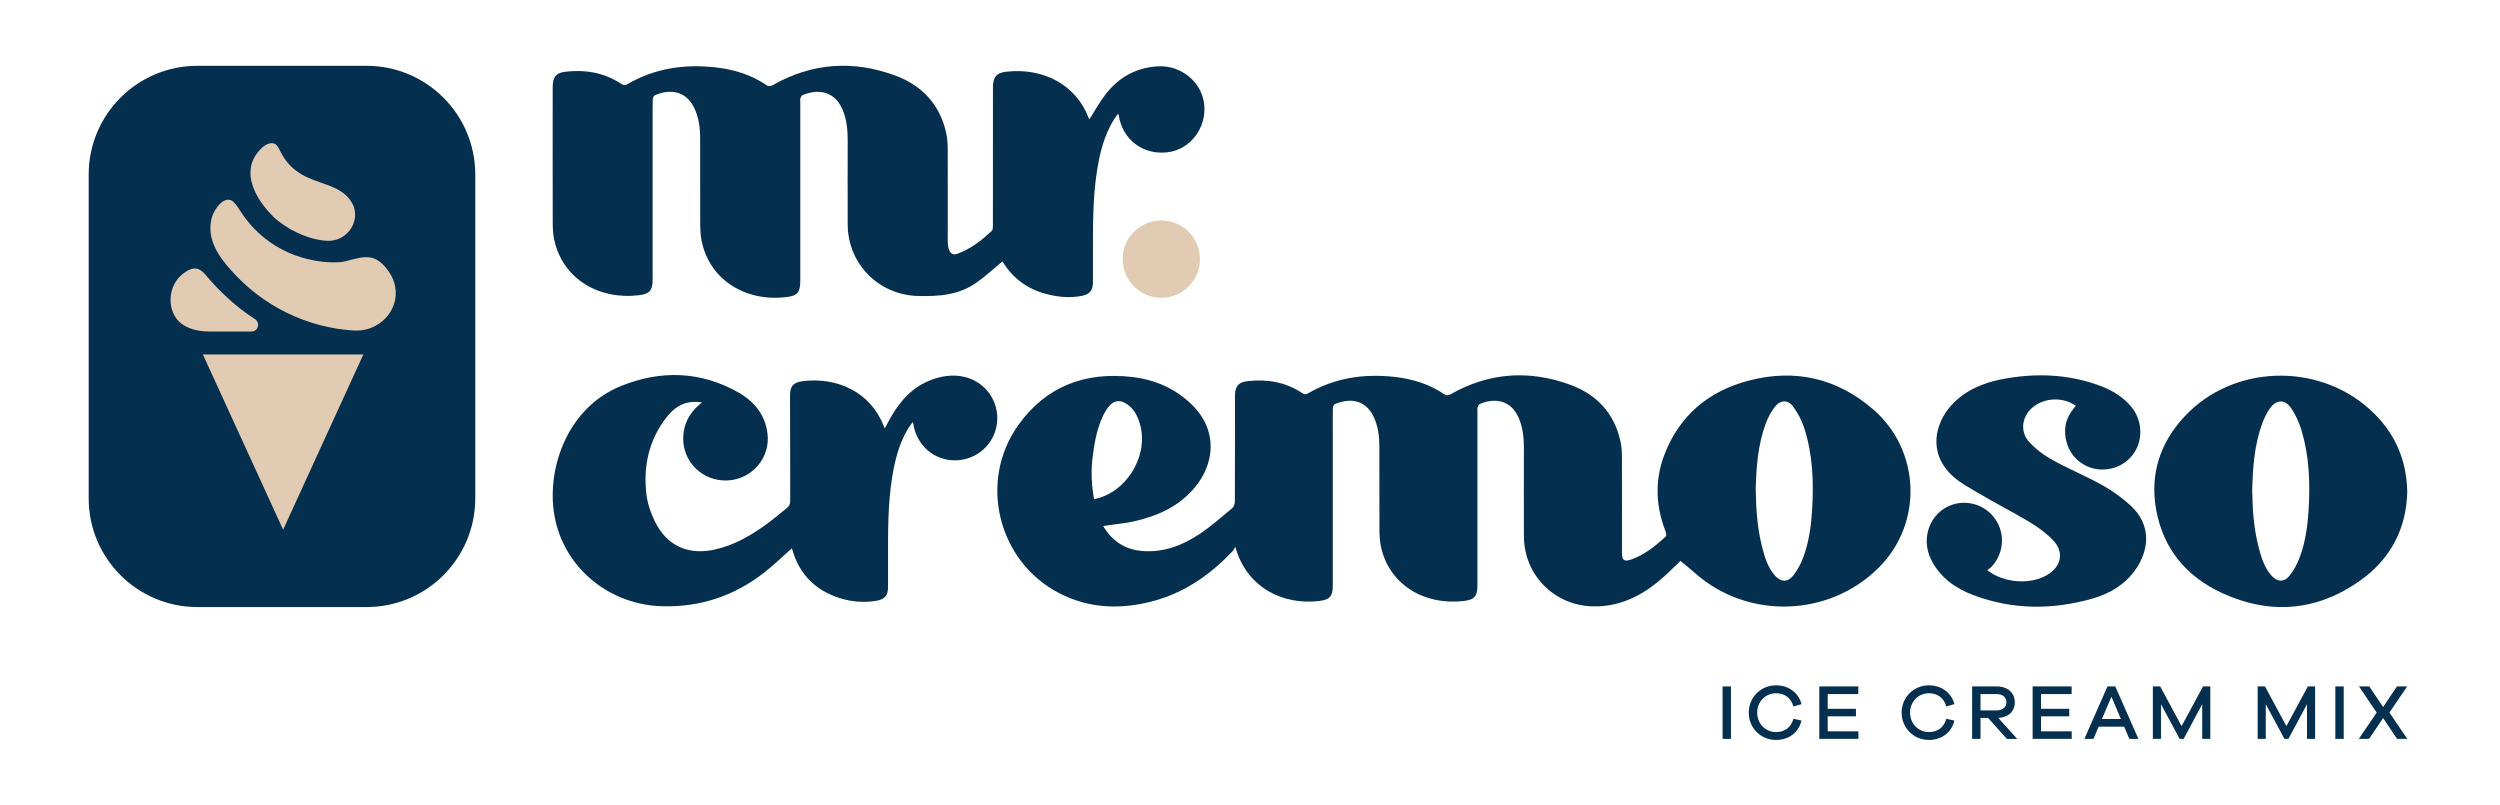
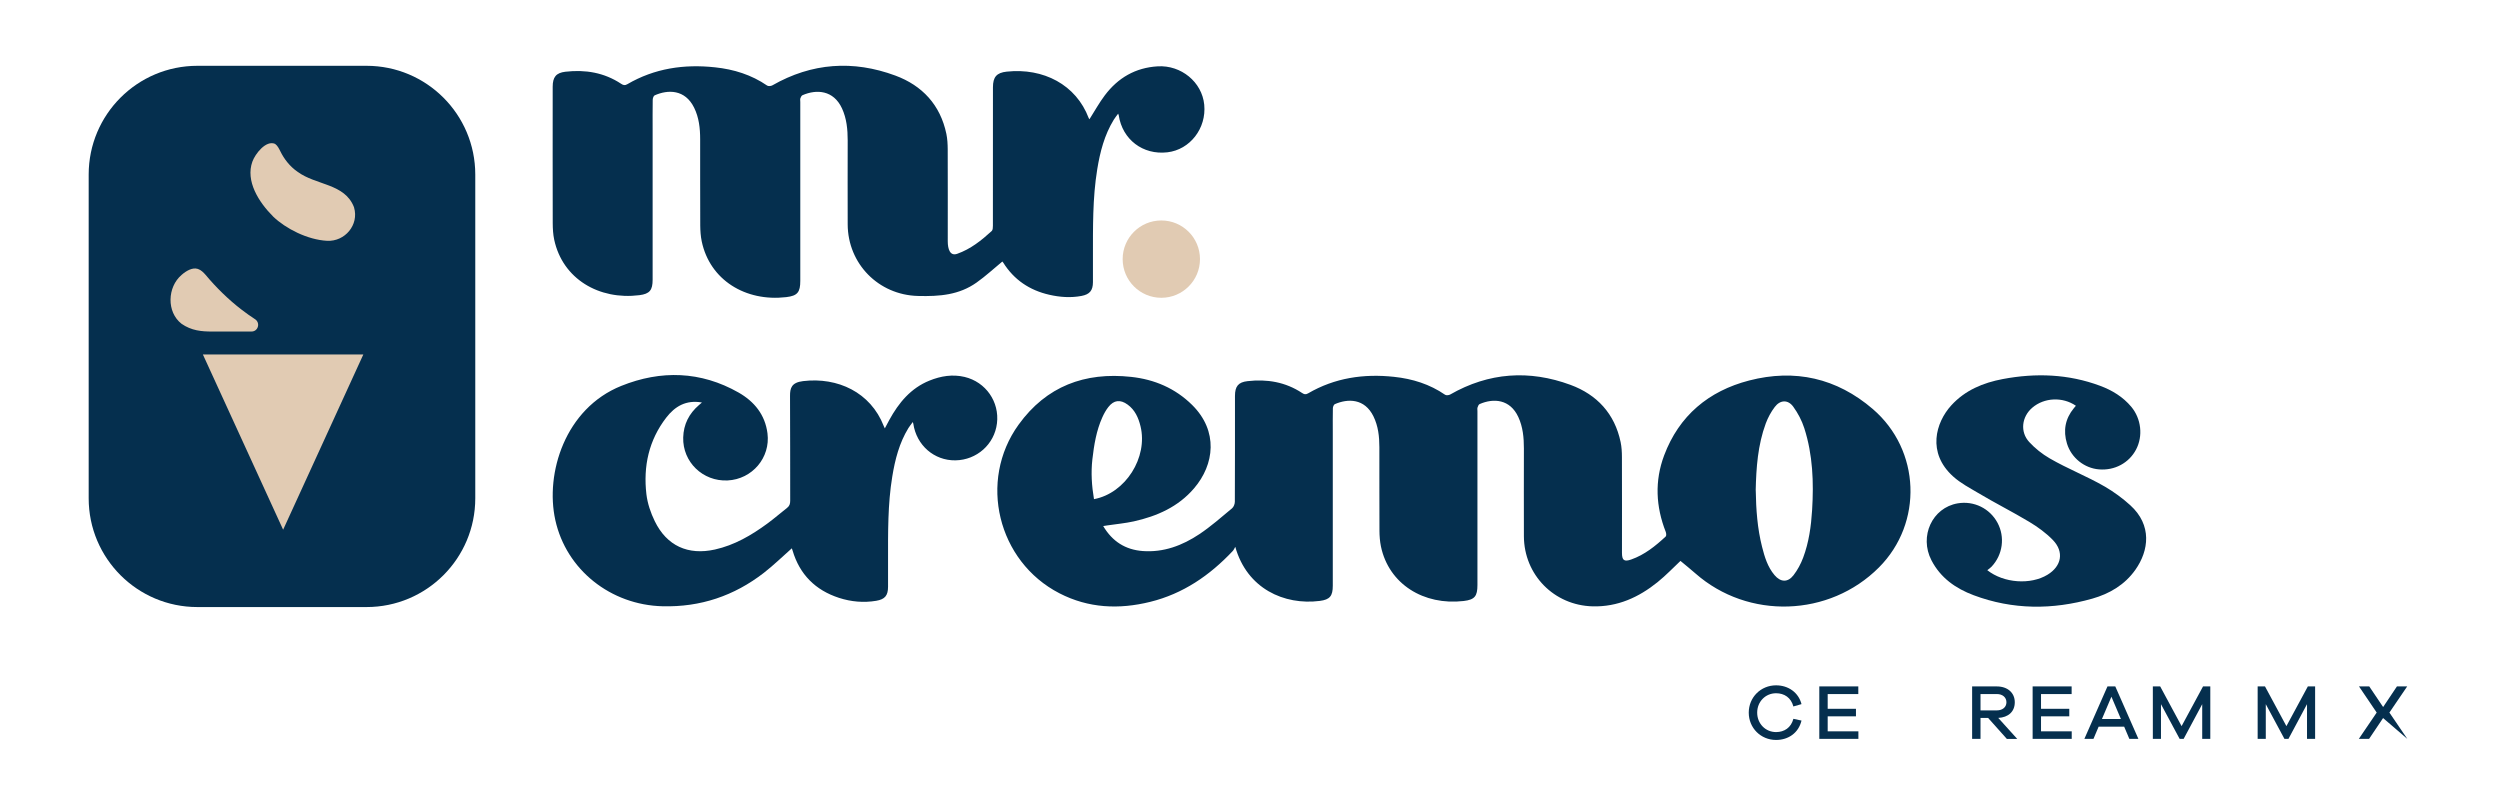
<svg xmlns="http://www.w3.org/2000/svg" width="174" height="56" viewBox="0 0 174 56" fill="none">
  <path d="M76.785 36.617C77.424 37.692 78.332 38.261 79.531 38.352C80.99 38.46 82.291 37.967 83.472 37.18C84.277 36.644 85.007 35.996 85.751 35.379C85.866 35.282 85.945 35.076 85.945 34.919C85.957 32.464 85.954 30.012 85.954 27.557C85.954 26.897 86.178 26.601 86.826 26.528C88.179 26.373 89.463 26.585 90.619 27.348C90.764 27.445 90.87 27.478 91.043 27.378C92.901 26.295 94.917 26.001 97.027 26.228C98.307 26.364 99.506 26.737 100.578 27.475C100.656 27.53 100.841 27.512 100.935 27.457C103.623 25.916 106.441 25.729 109.311 26.788C111.148 27.466 112.383 28.792 112.795 30.769C112.867 31.111 112.886 31.468 112.886 31.819C112.895 34.038 112.889 36.257 112.889 38.476C112.889 38.996 113.037 39.114 113.53 38.942C114.466 38.612 115.219 38.003 115.934 37.34C115.988 37.289 115.973 37.11 115.934 37.014C115.244 35.255 115.159 33.472 115.822 31.701C116.863 28.925 118.925 27.212 121.74 26.483C124.921 25.659 127.833 26.31 130.349 28.471C133.672 31.326 133.86 36.399 130.775 39.493C127.322 42.956 121.673 43.14 118.001 39.91C117.656 39.608 117.299 39.32 116.96 39.039C116.5 39.468 115.967 40.035 115.365 40.519C114.054 41.575 112.583 42.247 110.851 42.202C108.166 42.135 106.075 40.013 106.063 37.325C106.054 35.288 106.063 33.251 106.063 31.211C106.063 30.46 105.996 29.718 105.675 29.025C105.1 27.778 103.947 27.702 102.984 28.123C102.912 28.153 102.863 28.274 102.836 28.362C102.812 28.441 102.83 28.532 102.83 28.616C102.83 32.648 102.83 36.684 102.83 40.716C102.83 41.49 102.645 41.739 101.87 41.83C99.104 42.153 96.664 40.664 96.113 38.031C96.04 37.679 96.013 37.31 96.01 36.95C96.001 35.01 96.007 33.066 96.004 31.126C96.004 30.384 95.925 29.655 95.592 28.977C94.975 27.721 93.812 27.733 92.904 28.129C92.832 28.163 92.771 28.311 92.768 28.408C92.756 28.962 92.762 29.519 92.762 30.073C92.762 33.635 92.762 37.198 92.762 40.764C92.762 41.478 92.565 41.733 91.857 41.824C89.384 42.138 86.79 40.973 85.975 38.058C85.918 38.158 85.875 38.27 85.797 38.352C84.201 40.047 82.34 41.327 80.051 41.89C77.881 42.426 75.756 42.335 73.734 41.291C69.436 39.075 68.067 33.466 70.898 29.552C72.826 26.882 75.508 25.88 78.726 26.231C80.348 26.407 81.795 27.021 82.972 28.184C84.807 29.997 84.531 32.328 83.103 33.992C82.001 35.279 80.527 35.927 78.916 36.287C78.314 36.42 77.696 36.475 77.085 36.566C76.994 36.578 76.903 36.593 76.779 36.614L76.785 36.617ZM122.2 34.123C122.221 35.473 122.315 36.777 122.639 38.058C122.817 38.763 123.026 39.459 123.507 40.028C123.931 40.528 124.428 40.552 124.827 40.038C125.109 39.674 125.336 39.248 125.499 38.815C125.899 37.749 126.053 36.629 126.123 35.497C126.241 33.572 126.174 31.656 125.578 29.8C125.408 29.273 125.139 28.759 124.812 28.308C124.446 27.802 123.901 27.823 123.523 28.326C123.262 28.668 123.05 29.064 122.899 29.467C122.339 30.978 122.233 32.564 122.197 34.12L122.2 34.123ZM76.144 34.74C78.335 34.332 79.912 31.834 79.379 29.664C79.234 29.074 78.995 28.532 78.483 28.16C77.975 27.79 77.524 27.839 77.142 28.329C76.973 28.544 76.837 28.792 76.725 29.04C76.304 29.973 76.144 30.972 76.028 31.98C75.926 32.897 75.983 33.808 76.141 34.74H76.144Z" fill="#052F4E" />
  <path d="M48.853 28.014C47.742 27.817 46.97 28.29 46.374 29.062C45.157 30.636 44.763 32.455 44.99 34.398C45.066 35.04 45.287 35.694 45.572 36.275C46.407 37.991 47.89 38.663 49.761 38.246C51.12 37.943 52.294 37.256 53.402 36.444C53.875 36.099 54.317 35.709 54.78 35.349C54.949 35.219 54.998 35.067 54.998 34.855C54.992 32.422 55.001 29.991 54.986 27.557C54.983 27.012 55.088 26.622 55.897 26.525C58.297 26.237 60.592 27.3 61.509 29.652C61.524 29.688 61.542 29.724 61.584 29.815C61.703 29.591 61.796 29.41 61.896 29.228C62.553 28.032 63.389 27.015 64.693 26.489C65.48 26.171 66.297 26.035 67.136 26.234C68.616 26.588 69.573 27.972 69.388 29.47C69.21 30.923 67.984 32.016 66.5 32.04C65.02 32.064 63.788 30.993 63.567 29.494C63.567 29.473 63.555 29.455 63.531 29.373C63.416 29.531 63.31 29.658 63.225 29.794C62.589 30.832 62.296 31.986 62.102 33.169C61.784 35.104 61.808 37.059 61.808 39.011C61.808 39.62 61.808 40.228 61.808 40.837C61.808 41.448 61.593 41.712 60.988 41.815C60.11 41.963 59.239 41.884 58.397 41.612C56.75 41.076 55.654 39.983 55.161 38.309C55.146 38.258 55.128 38.209 55.11 38.158C55.11 38.152 55.094 38.149 55.116 38.158C54.462 38.736 53.844 39.341 53.166 39.868C51.096 41.472 48.75 42.263 46.119 42.196C42.505 42.108 39.411 39.659 38.649 36.193C37.934 32.951 39.324 28.432 43.241 26.858C46.001 25.747 48.771 25.826 51.405 27.321C52.494 27.942 53.251 28.859 53.417 30.163C53.632 31.849 52.355 33.357 50.639 33.439C48.916 33.52 47.506 32.152 47.551 30.451C47.575 29.534 47.954 28.789 48.647 28.193C48.701 28.144 48.756 28.099 48.862 28.008L48.853 28.014Z" fill="#052F4E" />
-   <path d="M167.546 34.241C167.483 36.79 166.39 38.897 164.286 40.395C161.286 42.532 158.023 42.814 154.69 41.291C152.205 40.156 150.561 38.222 150.068 35.473C149.623 32.988 150.344 30.805 152.06 28.971C155.405 25.393 161.274 25.196 164.928 28.484C166.611 29.997 167.501 31.901 167.546 34.241ZM156.752 34.126C156.773 35.473 156.864 36.781 157.194 38.058C157.378 38.773 157.584 39.481 158.087 40.053C158.495 40.519 158.983 40.543 159.364 40.053C159.655 39.684 159.888 39.248 160.054 38.806C160.457 37.74 160.608 36.62 160.678 35.488C160.796 33.614 160.723 31.753 160.184 29.943C160.024 29.41 159.779 28.883 159.473 28.42C159.043 27.775 158.438 27.791 157.993 28.42C157.769 28.738 157.587 29.098 157.454 29.464C156.9 30.978 156.791 32.561 156.755 34.12L156.752 34.126Z" fill="#052F4E" />
  <path d="M138.316 39.686C139.469 40.594 141.337 40.715 142.508 40.001C143.489 39.404 143.677 38.409 142.878 37.582C142.402 37.092 141.827 36.677 141.24 36.323C140.071 35.621 138.849 35.009 137.68 34.31C137.063 33.941 136.475 33.644 135.94 33.163C134.111 31.516 134.717 29.412 135.812 28.211C136.775 27.157 138.028 26.64 139.393 26.382C141.688 25.949 143.955 26.028 146.165 26.851C147.003 27.163 147.757 27.617 148.341 28.317C149.031 29.149 149.165 30.345 148.671 31.286C148.181 32.221 147.179 32.76 146.092 32.669C145.075 32.588 144.167 31.87 143.861 30.871C143.586 29.972 143.737 29.143 144.34 28.41C144.385 28.353 144.433 28.298 144.482 28.241C143.556 27.605 142.275 27.666 141.446 28.377C140.71 29.007 140.58 30.06 141.237 30.768C141.642 31.207 142.133 31.598 142.65 31.898C143.919 32.636 145.242 33.139 146.513 33.877C147.134 34.24 147.727 34.676 148.26 35.158C149.803 36.55 149.561 38.327 148.623 39.656C147.884 40.703 146.825 41.324 145.623 41.666C142.853 42.45 140.084 42.447 137.365 41.427C136.118 40.96 135.062 40.222 134.429 38.996C133.563 37.325 134.484 35.336 136.257 35.033C137.383 34.843 138.488 35.382 139.027 36.387C139.56 37.379 139.396 38.611 138.612 39.441C138.534 39.526 138.434 39.589 138.319 39.683L138.316 39.686Z" fill="#052F4E" />
  <path d="M75.826 8.3C76.19 7.728 76.504 7.153 76.895 6.636C77.812 5.419 79.023 4.71 80.576 4.617C82.201 4.52 83.66 5.706 83.815 7.289C83.975 8.933 82.825 10.419 81.248 10.601C79.544 10.798 78.118 9.711 77.864 8.025C77.861 8.004 77.852 7.986 77.824 7.91C77.709 8.07 77.6 8.197 77.516 8.337C76.868 9.396 76.565 10.574 76.368 11.781C76.038 13.8 76.072 15.841 76.069 17.875C76.069 18.462 76.069 19.052 76.069 19.64C76.066 20.221 75.845 20.49 75.263 20.599C74.513 20.738 73.762 20.684 73.026 20.514C71.661 20.203 70.575 19.476 69.824 18.277C69.803 18.241 69.769 18.211 69.763 18.202C69.164 18.695 68.595 19.225 67.968 19.667C66.751 20.527 65.404 20.639 63.885 20.599C61.145 20.526 59.011 18.362 58.999 15.617C58.99 13.537 58.999 11.854 58.999 9.775C58.999 9.009 58.929 8.252 58.603 7.544C58.009 6.263 56.826 6.203 55.854 6.626C55.784 6.657 55.733 6.763 55.706 6.841C55.681 6.92 55.7 7.014 55.7 7.102C55.7 11.231 55.7 15.42 55.7 19.546C55.7 20.336 55.509 20.59 54.716 20.681C51.892 21.011 49.404 19.491 48.84 16.797C48.765 16.437 48.741 16.062 48.737 15.695C48.728 13.713 48.734 11.669 48.731 9.687C48.731 8.93 48.65 8.182 48.311 7.495C47.678 6.209 46.485 6.227 45.565 6.636C45.486 6.672 45.429 6.841 45.429 6.95C45.417 7.637 45.423 8.322 45.423 9.009C45.423 12.517 45.423 15.959 45.423 19.464C45.423 20.194 45.223 20.454 44.497 20.545C41.7 20.896 39.16 19.419 38.573 16.685C38.494 16.316 38.473 15.928 38.47 15.55C38.461 12.36 38.467 9.233 38.467 6.042C38.467 5.37 38.697 5.068 39.357 4.992C40.737 4.834 42.048 5.049 43.228 5.83C43.38 5.93 43.486 5.964 43.661 5.861C45.559 4.753 47.614 4.453 49.77 4.686C51.077 4.825 52.3 5.204 53.396 5.957C53.478 6.012 53.663 5.994 53.759 5.939C56.505 4.368 59.381 4.175 62.311 5.258C64.188 5.951 65.447 7.301 65.868 9.32C65.94 9.669 65.958 10.035 65.961 10.392C65.97 12.656 65.964 14.524 65.964 16.791C65.964 17.324 66.116 17.842 66.618 17.666C67.55 17.339 68.307 16.734 69.025 16.077C69.1 16.007 69.106 15.841 69.106 15.717C69.109 12.505 69.109 9.29 69.109 6.079C69.109 5.361 69.361 5.061 70.069 4.986C72.621 4.713 74.897 5.894 75.775 8.222C75.784 8.249 75.805 8.273 75.823 8.297L75.826 8.3Z" fill="#052F4E" />
  <path d="M80.828 20.726C82.314 20.726 83.519 19.521 83.519 18.035C83.519 16.549 82.314 15.344 80.828 15.344C79.341 15.344 78.137 16.549 78.137 18.035C78.137 19.521 79.341 20.726 80.828 20.726Z" fill="#E1CBB3" />
  <path d="M25.512 4.58H13.739C9.56 4.58 6.172 7.968 6.172 12.148V34.684C6.172 38.863 9.56 42.251 13.739 42.251H25.512C29.691 42.251 33.079 38.863 33.079 34.684V12.148C33.079 7.968 29.691 4.58 25.512 4.58Z" fill="#052F4E" />
  <path d="M14.121 24.672L19.706 36.868L25.288 24.672H14.121Z" fill="#E1CBB3" />
  <path d="M14.8 23.074C14.031 23.081 13.317 23.011 12.636 22.536C11.582 21.718 11.646 19.981 12.636 19.136C12.99 18.821 13.411 18.613 13.737 18.709L13.78 18.721C13.992 18.791 14.164 18.964 14.312 19.133C15.027 19.993 15.908 20.859 16.81 21.549C17.113 21.782 17.427 22.006 17.748 22.215C17.754 22.218 17.757 22.221 17.763 22.224C18.142 22.49 17.957 23.084 17.494 23.074H14.806H14.8Z" fill="#E1CBB3" />
-   <path d="M16.184 13.997C16.423 14.185 16.614 14.518 16.796 14.784C17.695 16.171 19.039 17.224 20.57 17.778C21.563 18.132 22.668 18.323 23.67 18.244C23.815 18.232 23.961 18.205 24.103 18.169C25.386 17.833 26.167 17.566 27.103 18.971C27.311 19.27 27.442 19.609 27.505 19.954C27.808 21.637 26.355 23.106 24.648 23.006C21.351 22.812 18.27 21.289 16.075 18.801C15.134 17.769 14.35 16.531 14.749 15.114C14.916 14.548 15.576 13.619 16.16 13.979L16.187 14L16.184 13.997Z" fill="#E1CBB3" />
  <path d="M19.158 10.025C19.318 10.137 19.418 10.346 19.509 10.524C19.769 11.06 20.169 11.581 20.699 11.947C21.994 12.91 23.995 12.755 24.637 14.42C24.637 14.429 24.643 14.435 24.643 14.444C24.997 15.646 24.01 16.826 22.76 16.76C21.395 16.687 19.884 15.909 19.019 15.08C18.002 14.066 17.078 12.598 17.566 11.248C17.762 10.706 18.507 9.746 19.137 10.01L19.161 10.025H19.158Z" fill="#E1CBB3" />
-   <path d="M119.891 51.426V47.775H120.475V51.426H119.891Z" fill="#052F4E" />
  <path d="M124.819 50.03L125.385 50.151C125.182 51.008 124.474 51.501 123.614 51.501C122.551 51.501 121.713 50.669 121.713 49.6C121.713 48.532 122.551 47.699 123.614 47.699C124.474 47.699 125.179 48.202 125.385 49.007L124.819 49.17C124.655 48.553 124.186 48.25 123.614 48.25C122.878 48.25 122.3 48.834 122.3 49.6C122.3 50.366 122.878 50.953 123.614 50.953C124.186 50.953 124.655 50.648 124.819 50.033V50.03Z" fill="#052F4E" />
  <path d="M129.341 51.426H126.623V47.775H129.338V48.305H127.207V49.334H129.175V49.858H127.207V50.899H129.344V51.429L129.341 51.426Z" fill="#052F4E" />
-   <path d="M135.459 50.03L136.025 50.151C135.822 51.008 135.114 51.501 134.254 51.501C133.192 51.501 132.354 50.669 132.354 49.6C132.354 48.532 133.192 47.699 134.254 47.699C135.114 47.699 135.819 48.202 136.025 49.007L135.459 49.17C135.296 48.553 134.827 48.25 134.254 48.25C133.519 48.25 132.941 48.834 132.941 49.6C132.941 50.366 133.519 50.953 134.254 50.953C134.827 50.953 135.296 50.648 135.459 50.033V50.03Z" fill="#052F4E" />
  <path d="M139.675 51.426L138.374 49.97H137.844V51.426H137.26V47.775H138.976C139.727 47.775 140.229 48.217 140.229 48.877C140.229 49.537 139.772 49.931 139.079 49.967L140.399 51.429H139.675V51.426ZM138.979 49.443C139.382 49.443 139.648 49.213 139.648 48.877C139.648 48.541 139.382 48.305 138.979 48.305H137.844V49.443H138.979Z" fill="#052F4E" />
  <path d="M144.189 51.426H141.471V47.775H144.186V48.305H142.055V49.334H144.022V49.858H142.055V50.899H144.192V51.429L144.189 51.426Z" fill="#052F4E" />
  <path d="M148.202 51.426L147.842 50.575H146.065L145.705 51.426H145.072L146.68 47.775H147.224L148.832 51.426H148.199H148.202ZM146.955 48.49L146.295 50.043H147.615L146.955 48.49Z" fill="#052F4E" />
  <path d="M153.84 51.426H153.274V49.01L151.981 51.426H151.703L150.404 49.01V51.426H149.838V47.775H150.349L151.839 50.539L153.331 47.775H153.837V51.426H153.84Z" fill="#052F4E" />
  <path d="M161.135 51.426H160.568V49.01L159.276 51.426H158.997L157.699 49.01V51.426H157.133V47.775H157.644L159.134 50.539L160.626 47.775H161.132V51.426H161.135Z" fill="#052F4E" />
-   <path d="M162.539 51.426V47.775H163.123V51.426H162.539Z" fill="#052F4E" />
-   <path d="M165.863 49.976L164.888 51.426H164.174L165.418 49.595L164.186 47.775H164.9L165.866 49.21L166.826 47.775H167.54L166.302 49.595L167.549 51.426H166.835L165.863 49.976Z" fill="#052F4E" />
+   <path d="M165.863 49.976L164.888 51.426H164.174L165.418 49.595L164.186 47.775H164.9L165.866 49.21L166.826 47.775H167.54L166.302 49.595L167.549 51.426L165.863 49.976Z" fill="#052F4E" />
</svg>